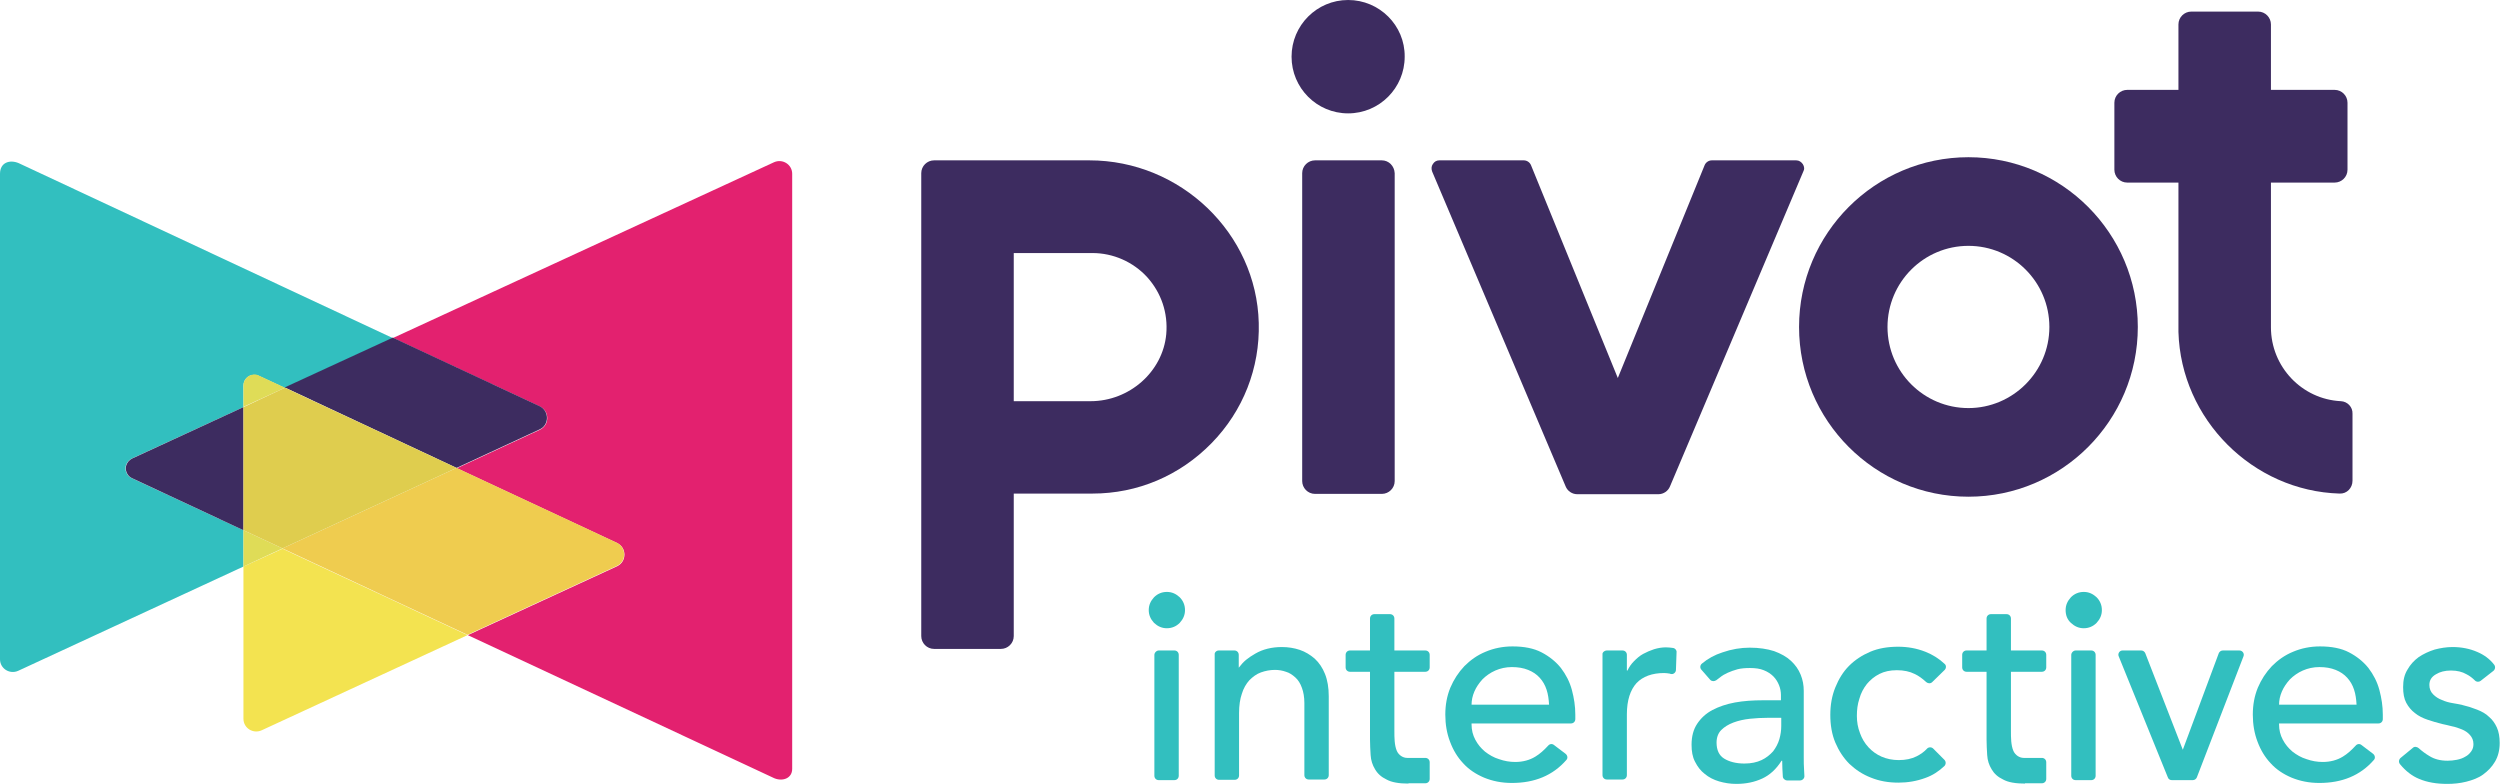
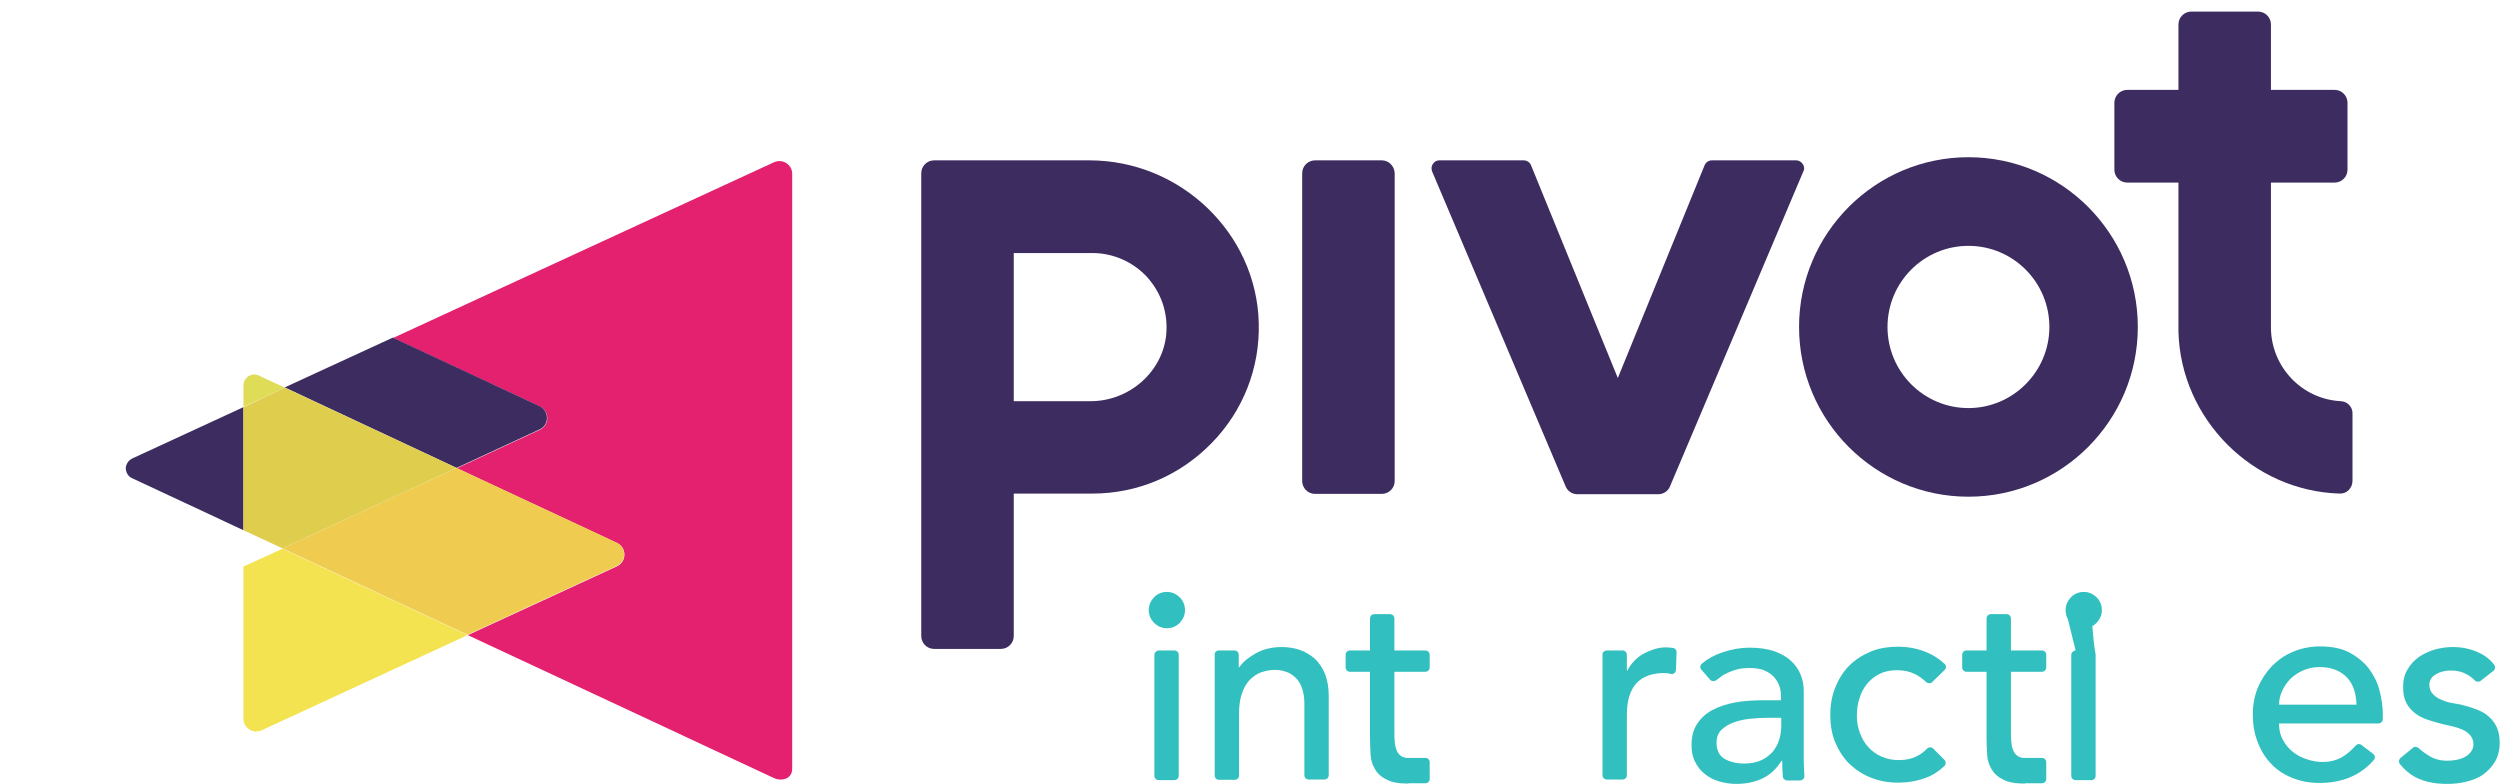
<svg xmlns="http://www.w3.org/2000/svg" width="335" height="105" viewBox="0 0 335 105" fill="none">
  <g clip-path="url(#clip0)">
-     <path d="M17.671 64.083C17.378 63.957 17.169 63.747 17.043 63.537C16.959 63.411 16.918 63.285 16.876 63.159C16.792 62.908 16.792 62.614 16.876 62.362C17.001 61.984 17.253 61.649 17.671 61.439L32.621 54.556V51.661C32.621 50.863 33.249 50.276 33.961 50.234C34.212 50.234 34.463 50.234 34.672 50.36L38.19 51.996L52.679 45.324L2.513 21.864C1.34 21.361 0 21.739 0 23.291V88.339C0 89.598 1.298 90.396 2.429 89.892L32.621 75.917V71.049L17.671 64.083Z" fill="#32BFBF" />
    <path d="M52.679 45.282L72.36 54.472C73.658 55.102 73.658 56.949 72.36 57.578L61.221 62.74L82.703 72.77C84.001 73.399 84.001 75.246 82.703 75.875L62.687 85.108L103.766 104.287C104.897 104.748 106.153 104.287 106.153 103.028V23.291C106.153 22.032 104.855 21.235 103.724 21.739L52.679 45.282Z" fill="#E3216F" />
    <path d="M61.179 62.698L72.318 57.536C73.616 56.949 73.616 55.06 72.318 54.431L52.637 45.24L43.885 49.269L38.148 51.913L61.179 62.698Z" fill="#3D2C60" />
    <path d="M17.713 61.439C17.294 61.649 17.043 61.984 16.918 62.362C16.834 62.614 16.834 62.908 16.918 63.16C16.959 63.285 17.001 63.411 17.085 63.537C17.211 63.747 17.42 63.957 17.713 64.083L22.738 66.433L32.621 71.049V54.556L17.713 61.439Z" fill="#3D2C60" />
    <path opacity="0.9" d="M32.621 75.917V96.313C32.621 97.572 33.919 98.369 35.049 97.866L62.645 85.108L37.855 73.525L32.621 75.917Z" fill="#F2E03D" />
    <path d="M34.672 50.318C34.421 50.192 34.17 50.15 33.961 50.192C33.249 50.234 32.621 50.863 32.621 51.619V54.514L38.19 51.955L34.672 50.318Z" fill="#DFDC57" />
-     <path d="M32.621 71.049V75.917L37.855 73.483L32.621 71.049Z" fill="#DFDC57" />
    <path d="M37.855 73.483L62.645 85.066L82.661 75.833C83.959 75.246 83.959 73.357 82.661 72.728L61.179 62.698L37.855 73.483Z" fill="#EFCC4F" />
    <path d="M32.621 54.556V71.049L37.855 73.483L61.179 62.698L38.19 51.955L32.621 54.556Z" fill="#DFCD4E" />
    <path d="M241.577 21.99C241.368 21.697 241.074 21.487 240.698 21.487H229.391C228.973 21.487 228.596 21.739 228.428 22.116L216.787 50.654L205.146 22.116C204.978 21.739 204.601 21.487 204.183 21.487H192.876C192.499 21.487 192.206 21.655 191.997 21.99C191.788 22.284 191.787 22.662 191.913 22.998L209.794 65.174C210.045 65.803 210.673 66.223 211.343 66.223H216.787H222.231C222.901 66.223 223.529 65.803 223.78 65.174L241.619 23.04C241.828 22.662 241.786 22.326 241.577 21.99Z" fill="#3D2C60" />
    <path d="M263.771 21.067C251.25 21.067 241.074 31.265 241.074 43.813C241.074 56.361 251.25 66.559 263.771 66.559C276.291 66.559 286.467 56.361 286.467 43.813C286.467 31.265 276.291 21.067 263.771 21.067ZM263.771 54.682C257.783 54.682 252.925 49.814 252.925 43.813C252.925 37.812 257.783 32.944 263.771 32.944C269.759 32.944 274.616 37.812 274.616 43.813C274.616 49.814 269.717 54.682 263.771 54.682Z" fill="#3D2C60" />
    <path d="M125.164 21.487C124.243 21.487 123.448 22.242 123.448 23.207V85.234C123.448 86.157 124.201 86.954 125.164 86.954H134.126C135.047 86.954 135.843 86.199 135.843 85.234V66.139H146.395C152.425 66.139 158.078 63.747 162.349 59.383C166.579 55.06 168.84 49.311 168.673 43.267C168.379 31.265 158.204 21.487 145.976 21.487H125.164ZM153.723 37.14C155.608 39.239 156.529 41.925 156.278 44.778C155.817 49.814 151.336 53.759 146.144 53.759H135.843V33.909H146.395C149.159 33.909 151.839 35.084 153.723 37.14Z" fill="#3D2C60" />
    <path d="M185.171 21.487H176.21C175.289 21.487 174.493 22.242 174.493 23.207V64.46C174.493 65.384 175.247 66.181 176.21 66.181H185.171C186.093 66.181 186.888 65.426 186.888 64.46V23.207C186.846 22.242 186.093 21.487 185.171 21.487Z" fill="#3D2C60" />
    <path d="M313.686 53.759C308.451 53.507 304.306 49.143 304.306 43.855V24.466H312.848C313.769 24.466 314.565 23.711 314.565 22.746V13.765C314.565 12.842 313.811 12.044 312.848 12.044H304.306V3.273C304.306 2.35 303.552 1.553 302.589 1.553H293.628C292.706 1.553 291.911 2.308 291.911 3.273V12.044H285.043C284.122 12.044 283.326 12.8 283.326 13.765V22.746C283.326 23.669 284.08 24.466 285.043 24.466H291.911V43.855C291.911 44.023 291.911 44.191 291.911 44.316V44.484C292.246 56.193 301.877 65.803 313.518 66.139C314.481 66.181 315.235 65.384 315.235 64.418V55.438C315.277 54.556 314.565 53.801 313.686 53.759Z" fill="#3D2C60" />
-     <path d="M180.649 0C176.461 0 173.069 3.399 173.069 7.596C173.069 11.793 176.461 15.192 180.649 15.192C184.836 15.192 188.228 11.793 188.228 7.596C188.27 3.399 184.836 0 180.649 0Z" fill="#3D2C60" />
    <path d="M153.932 81.751C153.932 81.079 154.184 80.534 154.644 80.03C155.105 79.568 155.691 79.317 156.361 79.317C157.031 79.317 157.576 79.568 158.078 80.03C158.539 80.492 158.79 81.079 158.79 81.751C158.79 82.422 158.539 82.968 158.078 83.471C157.617 83.933 157.031 84.185 156.361 84.185C155.691 84.185 155.147 83.933 154.644 83.471C154.184 82.968 153.932 82.422 153.932 81.751ZM155.272 87.164H157.366C157.701 87.164 157.952 87.416 157.952 87.752V103.951C157.952 104.287 157.701 104.538 157.366 104.538H155.272C154.937 104.538 154.686 104.287 154.686 103.951V87.752C154.686 87.458 154.979 87.164 155.272 87.164Z" fill="#32BFBF" />
    <path d="M163.312 87.164H165.406C165.741 87.164 165.992 87.416 165.992 87.752V89.472C166.662 88.591 167.207 88.171 168.212 87.584C169.217 86.996 170.431 86.703 171.771 86.703C172.609 86.703 173.404 86.829 174.158 87.08C174.912 87.332 175.582 87.752 176.168 88.255C176.754 88.801 177.215 89.472 177.55 90.312C177.885 91.151 178.052 92.158 178.052 93.291V103.867C178.052 104.203 177.801 104.454 177.466 104.454H175.372C175.037 104.454 174.786 104.203 174.786 103.867V94.215C174.786 93.417 174.661 92.704 174.451 92.158C174.242 91.571 173.949 91.109 173.572 90.773C173.195 90.438 172.776 90.144 172.316 90.018C171.855 89.85 171.352 89.766 170.85 89.766C170.18 89.766 169.552 89.892 168.966 90.102C168.379 90.312 167.877 90.689 167.416 91.151C166.997 91.613 166.621 92.242 166.411 92.956C166.16 93.669 166.034 94.55 166.034 95.558V103.909C166.034 104.245 165.783 104.496 165.448 104.496H163.354C163.019 104.496 162.768 104.245 162.768 103.909V87.71C162.726 87.458 162.977 87.164 163.312 87.164Z" fill="#32BFBF" />
    <path d="M271.35 105C270.094 105 269.089 104.832 268.419 104.454C267.707 104.119 267.204 103.657 266.869 103.07C266.534 102.524 266.325 101.894 266.283 101.181C266.241 100.468 266.199 99.796 266.199 99.083V90.018H263.519C263.184 90.018 262.933 89.766 262.933 89.43V87.752C262.933 87.416 263.184 87.164 263.519 87.164H266.199V82.884C266.199 82.548 266.451 82.296 266.786 82.296H268.879C269.214 82.296 269.466 82.548 269.466 82.884V87.164H273.611C273.946 87.164 274.197 87.416 274.197 87.752V89.43C274.197 89.766 273.946 90.018 273.611 90.018H269.466V97.908C269.466 98.411 269.466 98.873 269.507 99.335C269.549 99.796 269.633 100.258 269.801 100.635C270.052 101.181 270.596 101.559 271.182 101.559H273.611C273.946 101.559 274.197 101.811 274.197 102.146V104.37C274.197 104.706 273.946 104.958 273.611 104.958H271.35V105Z" fill="#32BFBF" />
    <path d="M188.731 105C187.474 105 186.469 104.832 185.799 104.454C185.087 104.119 184.585 103.657 184.25 103.07C183.915 102.524 183.706 101.894 183.664 101.181C183.622 100.468 183.58 99.796 183.58 99.083V90.018H180.9C180.565 90.018 180.314 89.766 180.314 89.43V87.752C180.314 87.416 180.565 87.164 180.9 87.164H183.58V82.884C183.58 82.548 183.831 82.296 184.166 82.296H186.26C186.595 82.296 186.846 82.548 186.846 82.884V87.164H190.992C191.327 87.164 191.578 87.416 191.578 87.752V89.43C191.578 89.766 191.327 90.018 190.992 90.018H186.846V97.908C186.846 98.411 186.846 98.873 186.888 99.335C186.93 99.796 187.014 100.258 187.181 100.635C187.432 101.181 187.977 101.559 188.563 101.559H190.992C191.327 101.559 191.578 101.811 191.578 102.146V104.37C191.578 104.706 191.327 104.958 190.992 104.958H188.731V105Z" fill="#32BFBF" />
-     <path d="M197.189 97.068C197.189 97.824 197.357 98.495 197.692 99.125C198.027 99.754 198.446 100.258 198.99 100.719C199.534 101.139 200.163 101.517 200.874 101.727C201.586 101.978 202.298 102.104 203.052 102.104C204.057 102.104 204.978 101.852 205.732 101.391C206.36 101.013 206.904 100.51 207.449 99.922C207.658 99.67 207.993 99.628 208.244 99.838L209.794 101.013C210.045 101.223 210.129 101.601 209.878 101.852C208.077 103.909 205.648 104.916 202.591 104.916C201.209 104.916 199.995 104.664 198.864 104.203C197.776 103.741 196.813 103.111 196.059 102.272C195.305 101.475 194.719 100.51 194.3 99.376C193.881 98.285 193.672 97.068 193.672 95.767C193.672 94.466 193.881 93.291 194.342 92.158C194.803 91.067 195.431 90.102 196.226 89.263C197.022 88.465 197.943 87.794 199.074 87.332C200.163 86.871 201.377 86.619 202.675 86.619C204.224 86.619 205.523 86.871 206.569 87.416C207.616 87.962 208.496 88.675 209.166 89.514C209.836 90.396 210.338 91.361 210.631 92.452C210.924 93.543 211.092 94.634 211.092 95.767V96.355C211.092 96.691 210.841 96.942 210.506 96.942H197.189V97.068ZM207.574 94.424C207.533 93.711 207.449 93.04 207.239 92.41C207.03 91.781 206.737 91.277 206.318 90.815C205.899 90.354 205.397 90.018 204.769 89.766C204.141 89.514 203.429 89.388 202.591 89.388C201.796 89.388 201.042 89.556 200.372 89.85C199.702 90.144 199.116 90.564 198.655 91.025C198.194 91.529 197.818 92.074 197.566 92.662C197.315 93.249 197.189 93.837 197.189 94.424H207.574Z" fill="#32BFBF" />
    <path d="M215.321 87.164H217.415C217.75 87.164 218.001 87.416 218.001 87.752V89.85H218.085C218.294 89.388 218.587 88.969 218.964 88.591C219.341 88.213 219.718 87.878 220.179 87.626C220.639 87.374 221.142 87.164 221.644 86.996C222.189 86.829 222.733 86.745 223.236 86.745C223.571 86.745 223.906 86.787 224.199 86.829C224.492 86.871 224.701 87.164 224.659 87.416L224.576 89.766C224.576 90.102 224.241 90.396 223.906 90.312C223.864 90.312 223.822 90.312 223.78 90.27C223.529 90.228 223.236 90.186 222.984 90.186C221.393 90.186 220.137 90.647 219.299 91.529C218.462 92.452 218.001 93.837 218.001 95.725V103.867C218.001 104.203 217.75 104.454 217.415 104.454H215.321C214.986 104.454 214.735 104.203 214.735 103.867V87.668C214.693 87.458 214.986 87.164 215.321 87.164Z" fill="#32BFBF" />
    <path d="M228.009 89.766C227.758 89.514 227.8 89.137 228.051 88.927C228.847 88.255 229.768 87.752 230.815 87.416C232.029 86.996 233.244 86.787 234.458 86.787C235.714 86.787 236.803 86.954 237.724 87.248C238.646 87.584 239.399 88.004 239.986 88.549C240.572 89.095 240.991 89.682 241.284 90.396C241.577 91.109 241.703 91.823 241.703 92.578V101.433C241.703 102.062 241.703 102.608 241.744 103.111C241.744 103.405 241.786 103.657 241.786 103.951C241.828 104.286 241.535 104.58 241.2 104.58H239.483C239.19 104.58 238.897 104.328 238.897 104.035C238.855 103.321 238.813 102.65 238.813 101.936H238.729C238.018 103.069 237.138 103.867 236.133 104.328C235.128 104.79 233.998 105.042 232.658 105.042C231.862 105.042 231.066 104.916 230.354 104.706C229.642 104.496 228.973 104.161 228.428 103.699C227.884 103.279 227.465 102.734 227.13 102.062C226.795 101.433 226.669 100.677 226.669 99.796C226.669 98.663 226.921 97.74 227.423 96.984C227.926 96.229 228.596 95.599 229.475 95.138C230.354 94.676 231.359 94.341 232.49 94.131C233.663 93.921 234.877 93.837 236.217 93.837H238.646V93.123C238.646 92.704 238.562 92.242 238.394 91.823C238.227 91.403 237.976 90.983 237.641 90.647C237.306 90.312 236.887 90.018 236.343 89.808C235.84 89.598 235.212 89.514 234.5 89.514C233.872 89.514 233.328 89.556 232.825 89.682C232.364 89.808 231.904 89.976 231.527 90.144C231.15 90.312 230.773 90.522 230.48 90.773C230.313 90.899 230.145 91.025 229.978 91.151C229.726 91.319 229.391 91.319 229.182 91.109L228.009 89.766ZM236.887 96.187C236.091 96.187 235.296 96.229 234.5 96.313C233.704 96.397 232.951 96.565 232.281 96.817C231.611 97.068 231.066 97.404 230.648 97.824C230.229 98.243 230.019 98.831 230.019 99.502C230.019 100.51 230.354 101.223 231.024 101.643C231.694 102.062 232.616 102.314 233.746 102.314C234.668 102.314 235.421 102.146 236.049 101.852C236.678 101.559 237.18 101.139 237.599 100.677C237.976 100.174 238.269 99.628 238.436 99.041C238.604 98.453 238.688 97.866 238.688 97.278V96.187H236.887Z" fill="#32BFBF" />
    <path d="M258.913 91.403C258.704 91.613 258.369 91.613 258.117 91.403C257.615 90.941 257.112 90.564 256.568 90.312C255.898 89.976 255.102 89.808 254.181 89.808C253.26 89.808 252.506 89.976 251.836 90.312C251.166 90.647 250.622 91.109 250.161 91.655C249.701 92.242 249.366 92.872 249.156 93.627C248.905 94.382 248.821 95.138 248.821 95.935C248.821 96.733 248.947 97.488 249.24 98.243C249.491 98.957 249.868 99.586 250.371 100.132C250.873 100.677 251.459 101.097 252.129 101.391C252.799 101.685 253.595 101.852 254.432 101.852C255.354 101.852 256.149 101.685 256.819 101.349C257.322 101.097 257.824 100.761 258.243 100.3C258.452 100.09 258.829 100.09 259.039 100.3L260.546 101.811C260.797 102.062 260.756 102.44 260.546 102.65C259.792 103.363 258.955 103.909 257.992 104.245C256.861 104.664 255.647 104.874 254.391 104.874C253.051 104.874 251.836 104.664 250.706 104.203C249.617 103.783 248.654 103.153 247.816 102.356C247.021 101.559 246.392 100.593 245.932 99.502C245.471 98.411 245.262 97.152 245.262 95.809C245.262 94.466 245.471 93.249 245.932 92.116C246.392 90.983 246.979 90.018 247.774 89.221C248.57 88.423 249.533 87.794 250.622 87.332C251.711 86.871 252.967 86.661 254.349 86.661C255.605 86.661 256.819 86.871 257.992 87.332C258.955 87.71 259.834 88.255 260.588 88.969C260.839 89.179 260.797 89.598 260.546 89.808L258.913 91.403Z" fill="#32BFBF" />
-     <path d="M276.794 81.751C276.794 81.079 277.045 80.534 277.506 80.03C277.966 79.568 278.553 79.317 279.223 79.317C279.893 79.317 280.437 79.568 280.939 80.03C281.4 80.492 281.651 81.079 281.651 81.751C281.651 82.422 281.4 82.968 280.939 83.471C280.479 83.933 279.893 84.185 279.223 84.185C278.553 84.185 278.008 83.933 277.506 83.471C277.003 83.01 276.794 82.422 276.794 81.751ZM278.134 87.164H280.228C280.563 87.164 280.814 87.416 280.814 87.752V103.951C280.814 104.287 280.563 104.538 280.228 104.538H278.134C277.799 104.538 277.548 104.287 277.548 103.951V87.752C277.548 87.458 277.841 87.164 278.134 87.164Z" fill="#32BFBF" />
-     <path d="M284.415 87.164H286.928C287.179 87.164 287.388 87.332 287.472 87.542L292.497 100.468L297.312 87.542C297.396 87.332 297.606 87.164 297.857 87.164H300.076C300.495 87.164 300.788 87.584 300.621 87.962L294.381 104.161C294.297 104.371 294.088 104.538 293.837 104.538H291.031C290.78 104.538 290.571 104.413 290.487 104.161L283.913 87.962C283.745 87.626 283.996 87.164 284.415 87.164Z" fill="#32BFBF" />
+     <path d="M276.794 81.751C276.794 81.079 277.045 80.534 277.506 80.03C277.966 79.568 278.553 79.317 279.223 79.317C279.893 79.317 280.437 79.568 280.939 80.03C281.4 80.492 281.651 81.079 281.651 81.751C281.651 82.422 281.4 82.968 280.939 83.471C280.479 83.933 279.893 84.185 279.223 84.185C278.553 84.185 278.008 83.933 277.506 83.471C277.003 83.01 276.794 82.422 276.794 81.751ZH280.228C280.563 87.164 280.814 87.416 280.814 87.752V103.951C280.814 104.287 280.563 104.538 280.228 104.538H278.134C277.799 104.538 277.548 104.287 277.548 103.951V87.752C277.548 87.458 277.841 87.164 278.134 87.164Z" fill="#32BFBF" />
    <path d="M305.394 97.068C305.394 97.824 305.562 98.495 305.897 99.125C306.232 99.754 306.651 100.258 307.195 100.719C307.739 101.139 308.367 101.517 309.079 101.727C309.791 101.978 310.503 102.104 311.257 102.104C312.262 102.104 313.183 101.852 313.937 101.391C314.565 101.013 315.109 100.51 315.654 99.922C315.863 99.67 316.198 99.628 316.449 99.838L317.999 101.013C318.25 101.223 318.334 101.601 318.082 101.852C316.282 103.909 313.853 104.916 310.796 104.916C309.414 104.916 308.2 104.664 307.069 104.203C305.981 103.741 305.017 103.111 304.264 102.272C303.51 101.475 302.924 100.51 302.505 99.376C302.086 98.285 301.877 97.068 301.877 95.767C301.877 94.466 302.086 93.291 302.547 92.158C303.008 91.067 303.636 90.102 304.431 89.263C305.227 88.465 306.148 87.794 307.279 87.332C308.367 86.871 309.582 86.619 310.88 86.619C312.429 86.619 313.728 86.871 314.774 87.416C315.821 87.962 316.701 88.675 317.371 89.514C318.041 90.396 318.543 91.361 318.836 92.452C319.129 93.543 319.297 94.634 319.297 95.767V96.355C319.297 96.691 319.046 96.942 318.711 96.942H305.394V97.068ZM315.779 94.424C315.737 93.711 315.654 93.04 315.444 92.41C315.235 91.781 314.942 91.277 314.523 90.815C314.104 90.354 313.602 90.018 312.974 89.766C312.346 89.514 311.634 89.388 310.796 89.388C310.001 89.388 309.247 89.556 308.577 89.85C307.907 90.144 307.321 90.564 306.86 91.025C306.399 91.529 306.023 92.074 305.771 92.662C305.52 93.249 305.394 93.837 305.394 94.424H315.779Z" fill="#32BFBF" />
    <path d="M332.404 91.235C332.194 91.403 331.859 91.403 331.65 91.193C331.315 90.857 330.938 90.564 330.519 90.354C329.933 90.018 329.263 89.85 328.426 89.85C327.63 89.85 326.96 90.018 326.416 90.354C325.829 90.689 325.536 91.151 325.536 91.781C325.536 92.284 325.704 92.704 326.039 93.04C326.374 93.375 326.751 93.627 327.211 93.795C327.672 94.005 328.132 94.131 328.635 94.215C329.137 94.299 329.598 94.382 329.933 94.466C330.645 94.634 331.315 94.844 331.943 95.096C332.571 95.348 333.116 95.641 333.534 96.061C333.995 96.439 334.33 96.942 334.581 97.488C334.832 98.034 334.958 98.747 334.958 99.544C334.958 100.51 334.749 101.349 334.33 102.062C333.911 102.776 333.367 103.321 332.739 103.783C332.111 104.245 331.315 104.538 330.478 104.748C329.64 104.958 328.802 105.042 327.923 105.042C326.499 105.042 325.243 104.832 324.154 104.37C323.233 103.993 322.354 103.321 321.6 102.398C321.391 102.146 321.433 101.769 321.684 101.559L323.317 100.216C323.526 100.006 323.861 100.048 324.112 100.258C324.531 100.635 325.034 101.013 325.536 101.307C326.206 101.727 327.002 101.936 327.965 101.936C328.384 101.936 328.803 101.894 329.221 101.811C329.64 101.727 330.017 101.601 330.352 101.391C330.687 101.223 330.938 100.971 331.147 100.677C331.357 100.384 331.441 100.09 331.441 99.712C331.441 99.209 331.273 98.831 330.98 98.495C330.687 98.159 330.31 97.908 329.891 97.74C329.472 97.572 329.012 97.404 328.551 97.32C328.091 97.194 327.672 97.11 327.295 97.026C326.583 96.859 325.913 96.649 325.285 96.439C324.657 96.229 324.071 95.935 323.61 95.558C323.107 95.18 322.731 94.718 322.437 94.173C322.144 93.627 322.019 92.914 322.019 92.074C322.019 91.151 322.186 90.396 322.605 89.724C322.982 89.053 323.484 88.507 324.112 88.046C324.741 87.626 325.452 87.29 326.248 87.038C327.044 86.829 327.839 86.703 328.635 86.703C329.807 86.703 330.938 86.912 331.985 87.374C332.864 87.752 333.618 88.297 334.204 89.053C334.414 89.305 334.372 89.682 334.121 89.892L332.404 91.235Z" fill="#32BFBF" />
  </g>
  <defs>
    <clipPath id="clip0">
      <rect width="335" height="105" fill="white" />
    </clipPath>
  </defs>
</svg>